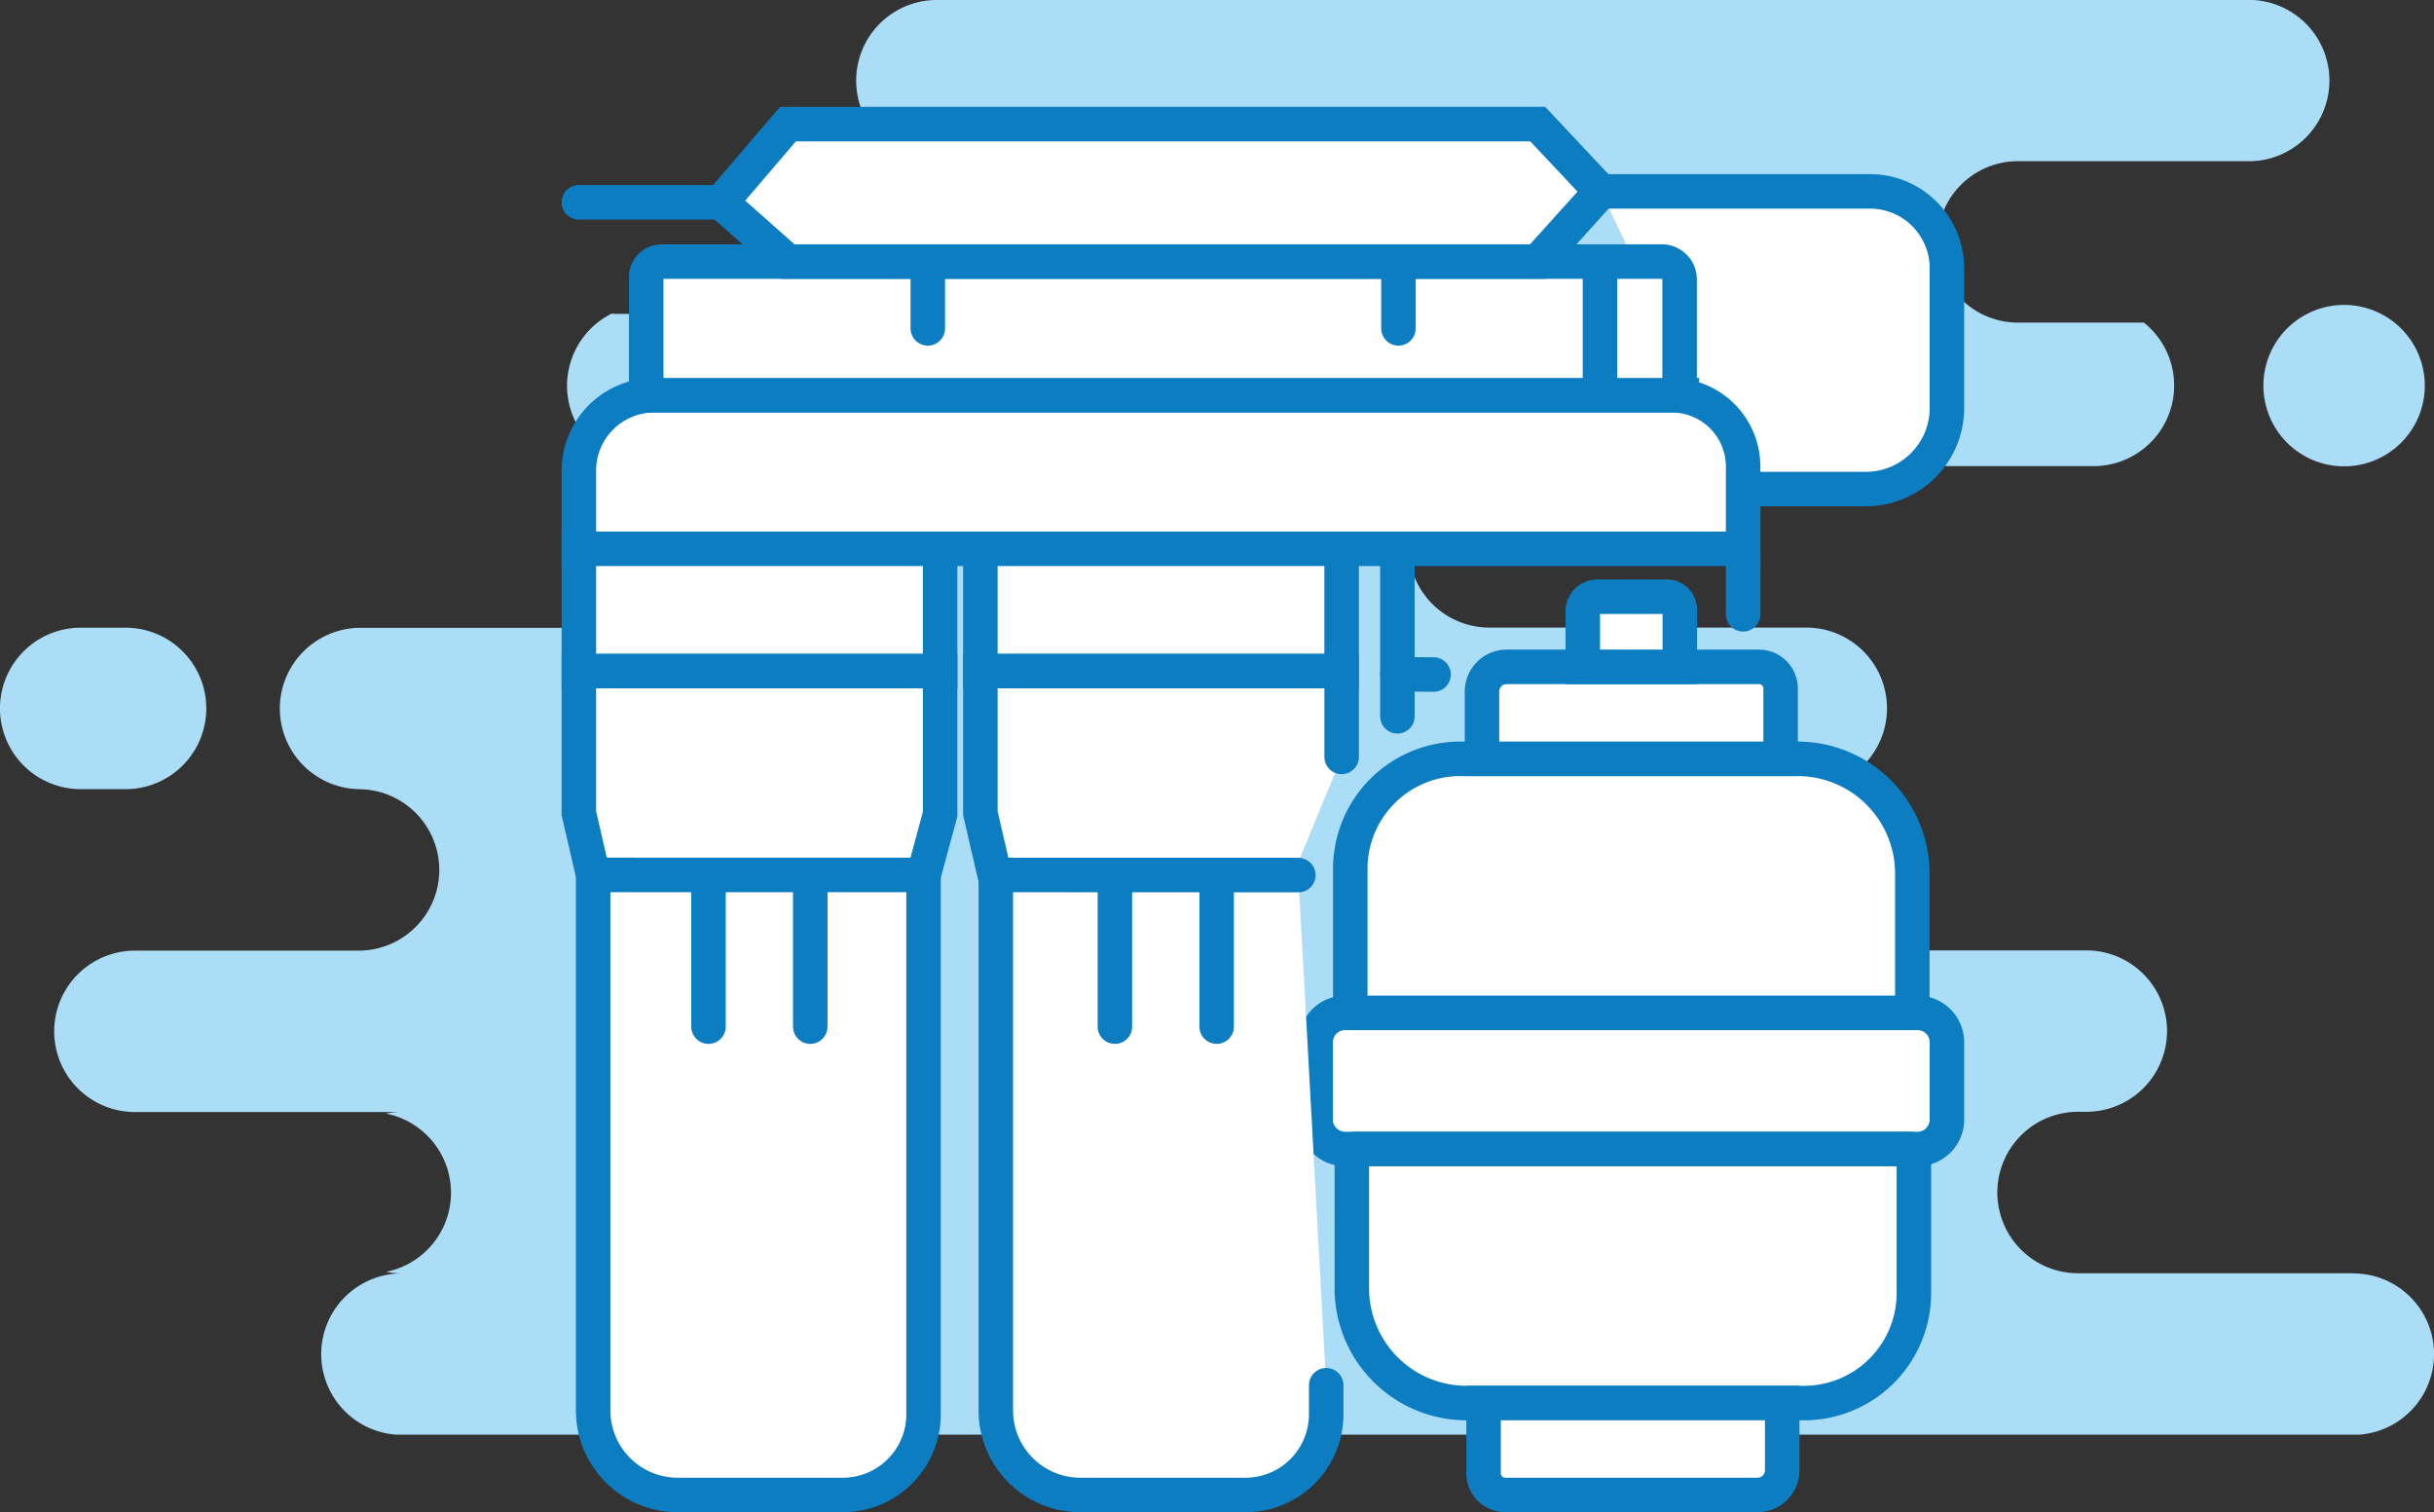
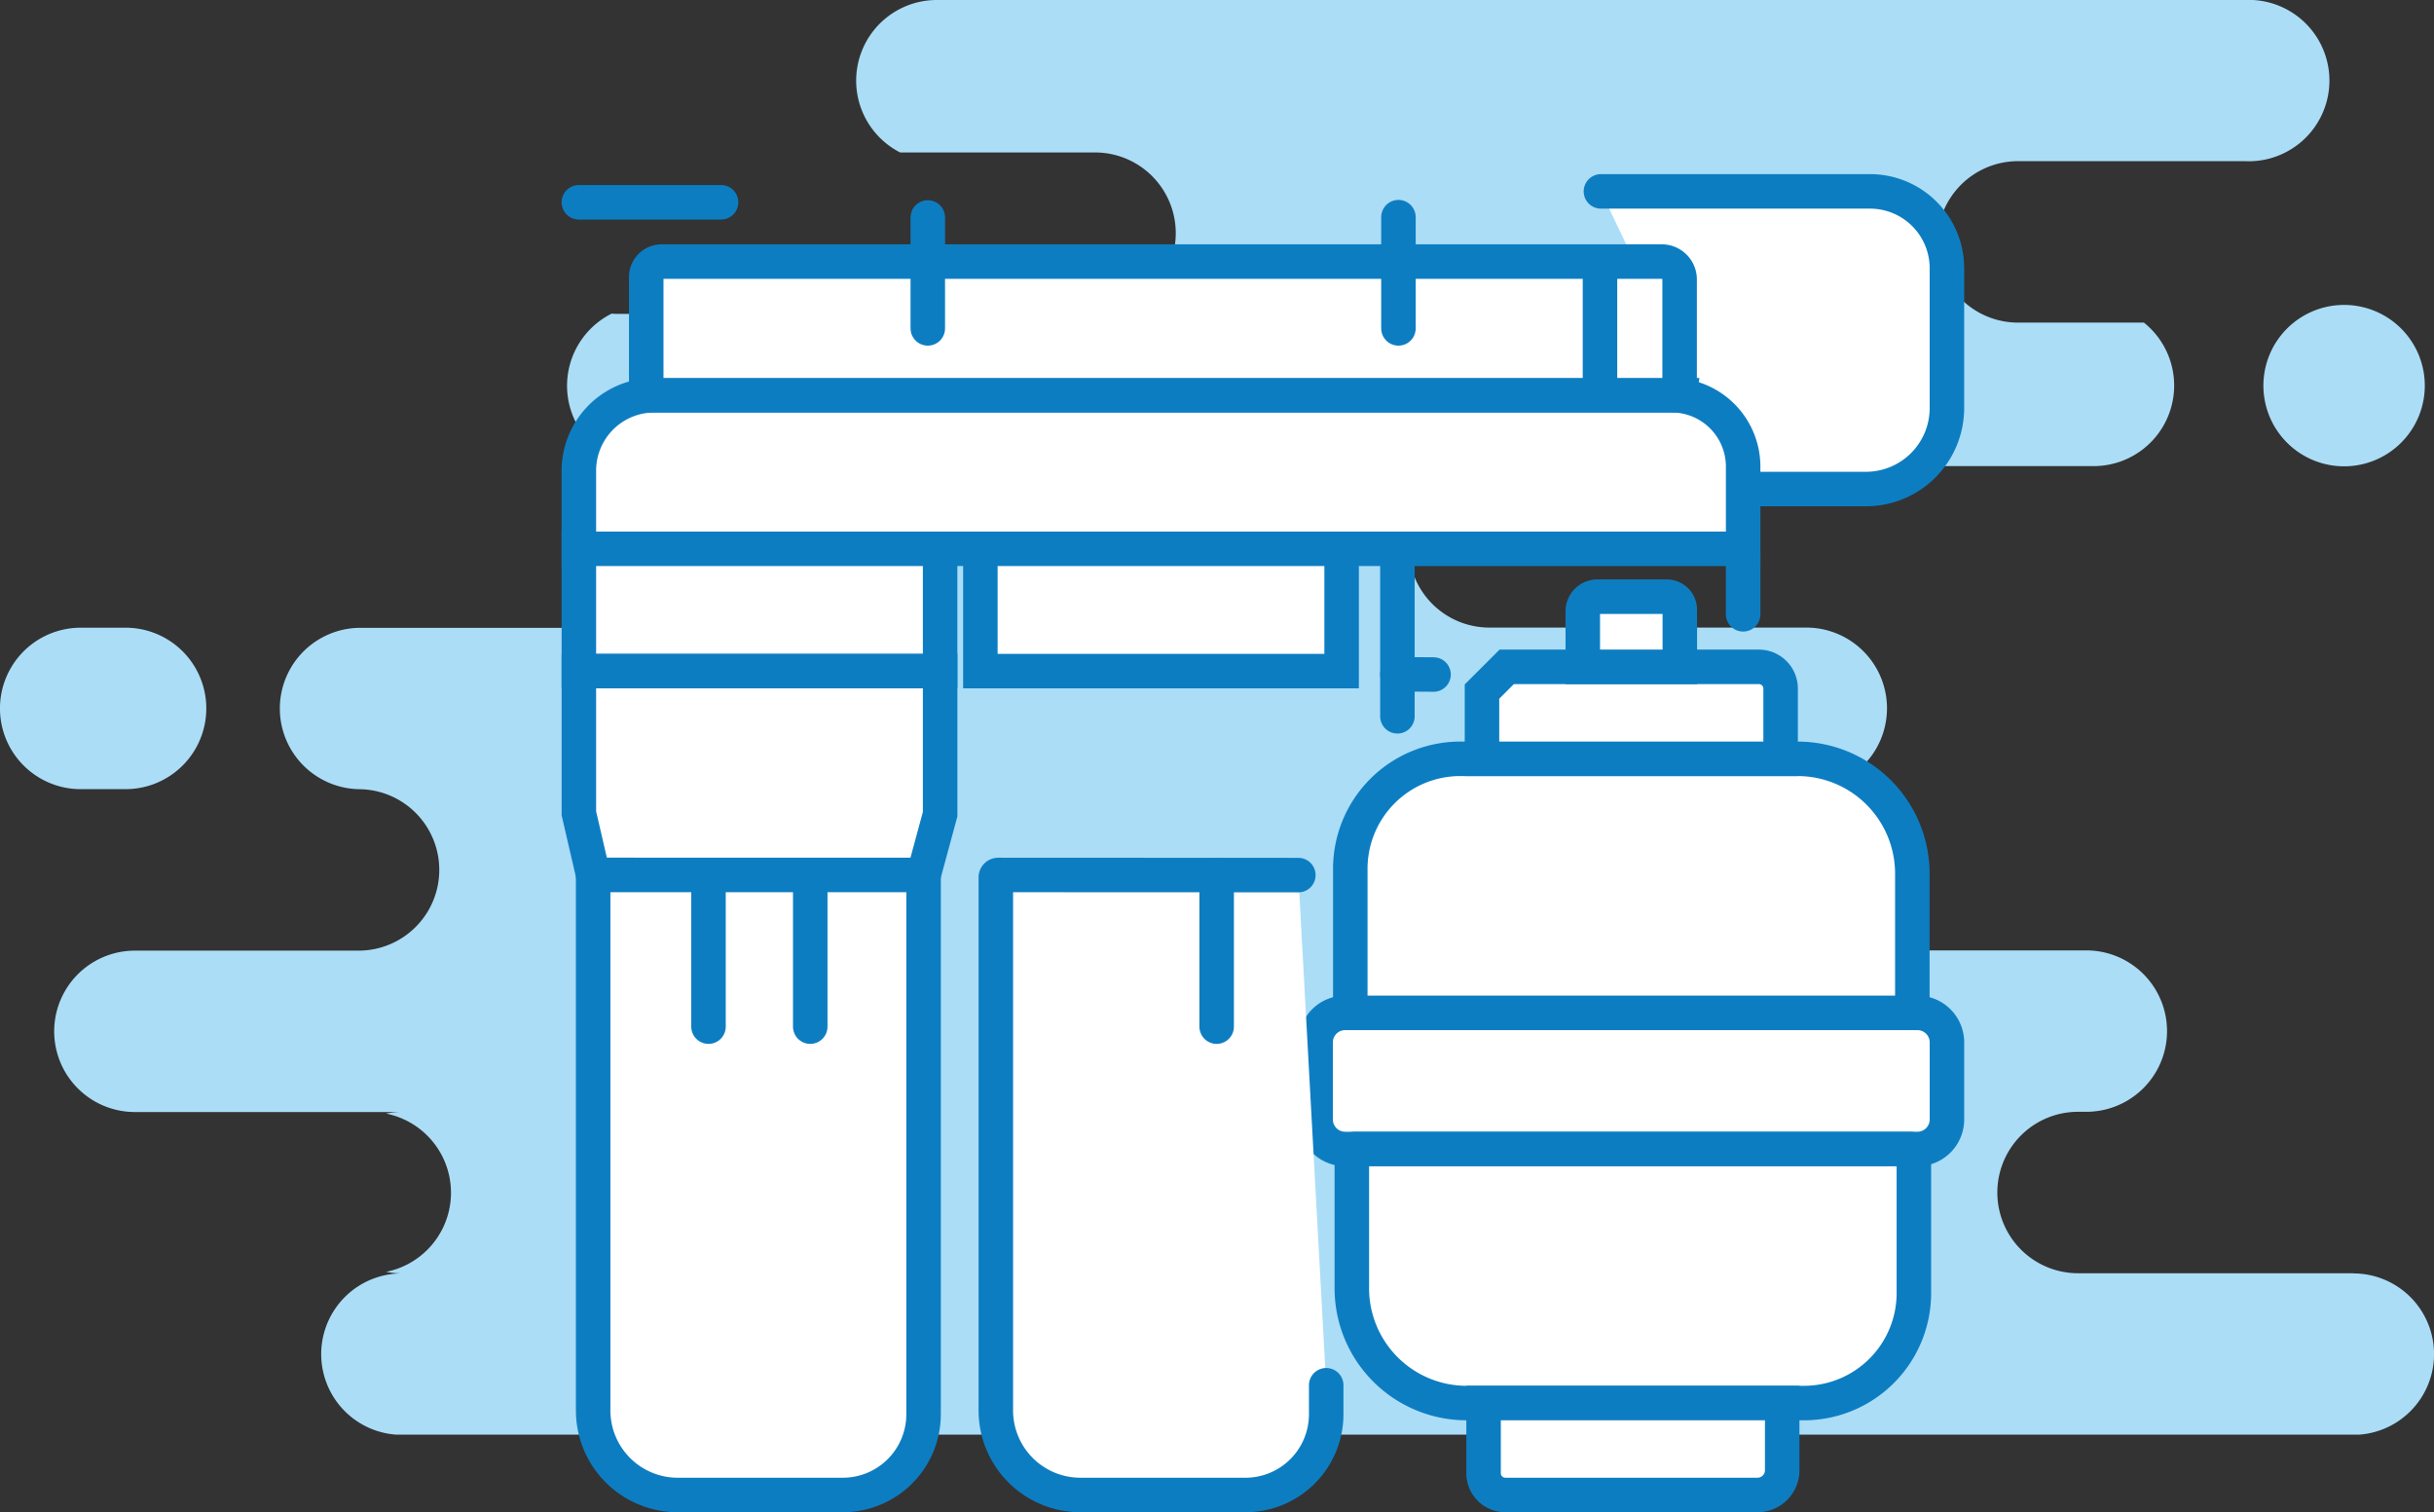
<svg xmlns="http://www.w3.org/2000/svg" width="176.386" height="109.589" viewBox="0 0 176.386 109.589">
  <rect x="0" y="0" width="176.386" height="109.589" fill="#333333" stroke="none" />
  <defs>
    <clipPath id="clip-path">
      <rect id="Rectangle_275" data-name="Rectangle 275" width="176.386" height="103.964" fill="none" />
    </clipPath>
  </defs>
  <g id="Groupe_219" data-name="Groupe 219" transform="translate(-997 -3416)">
    <g id="Groupe_218" data-name="Groupe 218" transform="translate(997 3416)">
      <g id="Groupe_217" data-name="Groupe 217" clip-path="url(#clip-path)">
        <path id="Tracé_517" data-name="Tracé 517" d="M172.685,92.269H152.738a5.848,5.848,0,0,1,0-11.7h.6a5.847,5.847,0,0,0,0-11.695H130.893a5.848,5.848,0,1,1,0-11.7h2.151a5.847,5.847,0,1,0,0-11.695H110.08a5.848,5.848,0,0,1,0-11.7h43.777a5.84,5.84,0,0,0,3.654-10.4h-9.12a5.848,5.848,0,0,1,0-11.7h16.42A5.847,5.847,0,1,0,164.81,0H70.039a5.844,5.844,0,0,0-2.664,11.048H81.5a5.848,5.848,0,1,1,0,11.7H46.884c-.139,0-.275-.012-.412-.021a5.842,5.842,0,0,0,2.613,11.069H52.9a5.848,5.848,0,1,1,0,11.7H28.273a5.847,5.847,0,0,0,0,11.695h-.144a5.848,5.848,0,0,1,0,11.7H11.921a5.847,5.847,0,1,0,0,11.695H31.273a5.875,5.875,0,0,0-1.146.114,5.847,5.847,0,0,1,0,11.467,5.875,5.875,0,0,0,1.146.114,5.848,5.848,0,0,0,0,11.7H172.685a5.848,5.848,0,1,0,0-11.7" transform="translate(-2.146 0)" fill="#abddf7" />
        <path id="Tracé_518" data-name="Tracé 518" d="M9.1,70.35H5.848a5.848,5.848,0,1,0,0,11.7H9.1a5.848,5.848,0,1,0,0-11.7" transform="translate(0 -24.862)" fill="#abddf7" />
        <path id="Tracé_519" data-name="Tracé 519" d="M259.522,34.175a5.848,5.848,0,1,0,5.848,5.848,5.848,5.848,0,0,0-5.848-5.848" transform="translate(-89.651 -12.078)" fill="#abddf7" />
      </g>
    </g>
    <g id="iconeOsmoseInverse" transform="translate(992.229 3363.692)">
      <g id="Groupe_214" data-name="Groupe 214" transform="translate(46.72 61.3)">
        <path id="Tracé_498" data-name="Tracé 498" d="M655.51,101.39h19.5a5.573,5.573,0,0,1,5.573,5.573v10.127a5.871,5.871,0,0,1-5.871,5.871h-8.9" transform="translate(-581.443 -96.513)" fill="#fff" stroke="#0d7dc2" stroke-linecap="round" stroke-miterlimit="10" stroke-width="2.5" />
        <g id="Groupe_213" data-name="Groupe 213" transform="translate(53.391 34.248)">
          <path id="Tracé_486" data-name="Tracé 486" d="M529.171,600.556H487.7a2.141,2.141,0,0,1-2.141-2.141v-5.583a2.141,2.141,0,0,1,2.141-2.141h41.47a2.141,2.141,0,0,1,2.141,2.141v5.583A2.141,2.141,0,0,1,529.171,600.556Z" transform="translate(-485.56 -560.531)" fill="#fff" stroke="#0d7dc2" stroke-miterlimit="10" stroke-width="2.5" />
          <path id="Tracé_487" data-name="Tracé 487" d="M514.16,439.38H538.6a8.321,8.321,0,0,1,8.322,8.322v9.87a.215.215,0,0,1-.215.215h-40.3a.215.215,0,0,1-.215-.215V447.351A7.97,7.97,0,0,1,514.16,439.38Z" transform="translate(-503.68 -427.63)" fill="#fff" stroke="#0d7dc2" stroke-miterlimit="10" stroke-width="2.5" />
          <path id="Tracé_488" data-name="Tracé 488" d="M539.894,690.2H515.452a8.321,8.321,0,0,1-8.322-8.322v-9.87a.215.215,0,0,1,.215-.215h40.3a.215.215,0,0,1,.215.215v10.222A7.969,7.969,0,0,1,539.894,690.2Z" transform="translate(-504.506 -631.764)" fill="#fff" stroke="#0d7dc2" stroke-miterlimit="10" stroke-width="2.5" />
          <path id="Tracé_489" data-name="Tracé 489" d="M605.451,829.753H587.174a1.574,1.574,0,0,1-1.574-1.574V823.09h21.641v4.874A1.791,1.791,0,0,1,605.451,829.753Z" transform="translate(-573.429 -764.657)" fill="#fff" stroke="#0d7dc2" stroke-miterlimit="10" stroke-width="2.5" />
-           <path id="Tracé_490" data-name="Tracé 490" d="M586.441,384.6h18.276a1.574,1.574,0,0,1,1.574,1.574v5.089H584.65V386.39A1.791,1.791,0,0,1,586.441,384.6Z" transform="translate(-572.594 -379.514)" fill="#fff" stroke="#0d7dc2" stroke-miterlimit="10" stroke-width="2.5" />
+           <path id="Tracé_490" data-name="Tracé 490" d="M586.441,384.6h18.276a1.574,1.574,0,0,1,1.574,1.574v5.089H584.65V386.39Z" transform="translate(-572.594 -379.514)" fill="#fff" stroke="#0d7dc2" stroke-miterlimit="10" stroke-width="2.5" />
          <path id="Tracé_491" data-name="Tracé 491" d="M645.752,342.8h5.017a.953.953,0,0,1,.953.953v4.132H644.69v-4.023A1.062,1.062,0,0,1,645.752,342.8Z" transform="translate(-625.33 -342.8)" fill="#fff" stroke="#0d7dc2" stroke-miterlimit="10" stroke-width="2.5" />
        </g>
        <path id="Tracé_492" data-name="Tracé 492" d="M131.092,233.94H46.72v-5.663a5.467,5.467,0,0,1,5.466-5.466H125.92a5.172,5.172,0,0,1,5.172,5.172Z" transform="translate(-46.72 -203.16)" fill="#fff" stroke="#0d7dc2" stroke-miterlimit="10" stroke-width="2.5" />
        <path id="Tracé_493" data-name="Tracé 493" d="M161.737,152.867H86.85V144.3a1.118,1.118,0,0,1,1.118-1.118h72.477a1.291,1.291,0,0,1,1.291,1.291v8.4Z" transform="translate(-81.968 -133.218)" fill="#fff" stroke="#0d7dc2" stroke-miterlimit="10" stroke-width="2.5" />
        <line id="Ligne_1" data-name="Ligne 1" y2="9.687" transform="translate(73.998 9.962)" fill="none" stroke="#0d7dc2" stroke-miterlimit="10" stroke-width="2.5" />
        <line id="Ligne_2" data-name="Ligne 2" y2="8.038" transform="translate(25.286 6.767)" fill="none" stroke="#0d7dc2" stroke-linecap="round" stroke-miterlimit="10" stroke-width="2.5" />
        <line id="Ligne_3" data-name="Ligne 3" y2="8.06" transform="translate(59.393 6.745)" fill="none" stroke="#0d7dc2" stroke-linecap="round" stroke-miterlimit="10" stroke-width="2.5" />
        <rect id="Rectangle_270" data-name="Rectangle 270" width="26.179" height="8.863" transform="translate(0 30.779)" fill="#fff" stroke="#0d7dc2" stroke-linecap="round" stroke-miterlimit="10" stroke-width="2.5" />
        <path id="Tracé_494" data-name="Tracé 494" d="M71.7,401.925,47.754,401.9l-1.034-4.466V387.13H72.9V397.5Z" transform="translate(-46.72 -347.489)" fill="#fff" stroke="#0d7dc2" stroke-linecap="round" stroke-miterlimit="10" stroke-width="2.5" />
        <rect id="Rectangle_271" data-name="Rectangle 271" width="26.179" height="8.863" transform="translate(29.096 30.779)" fill="#fff" stroke="#0d7dc2" stroke-linecap="round" stroke-miterlimit="10" stroke-width="2.5" />
-         <path id="Tracé_495" data-name="Tracé 495" d="M308.518,401.922l-21.613-.02-1.035-4.466V387.13h26.181v6.219" transform="translate(-256.774 -347.489)" fill="#fff" stroke="#0d7dc2" stroke-linecap="round" stroke-miterlimit="10" stroke-width="2.5" />
        <path id="Tracé_496" data-name="Tracé 496" d="M73.321,553.481H61.359a6.129,6.129,0,0,1-6.129-6.129V508.725a.175.175,0,0,1,.175-.175H79a.175.175,0,0,1,.175.175V547.63A5.852,5.852,0,0,1,73.321,553.481Z" transform="translate(-54.195 -454.136)" fill="#fff" stroke="#0d7dc2" stroke-linecap="round" stroke-miterlimit="10" stroke-width="2.5" />
        <path id="Tracé_497" data-name="Tracé 497" d="M319.013,545.529h0v2.1a5.852,5.852,0,0,1-5.852,5.852H301.2a6.129,6.129,0,0,1-6.129-6.129V508.725a.175.175,0,0,1,.175-.175l21.747.01" transform="translate(-264.855 -454.136)" fill="#fff" stroke="#0d7dc2" stroke-linecap="round" stroke-miterlimit="10" stroke-width="2.5" />
        <line id="Ligne_4" data-name="Ligne 4" y2="10.992" transform="translate(9.394 54.414)" fill="none" stroke="#0d7dc2" stroke-linecap="round" stroke-miterlimit="10" stroke-width="2.5" />
        <line id="Ligne_5" data-name="Ligne 5" y2="10.969" transform="translate(16.768 54.437)" fill="none" stroke="#0d7dc2" stroke-linecap="round" stroke-miterlimit="10" stroke-width="2.5" />
-         <line id="Ligne_6" data-name="Ligne 6" y2="10.992" transform="translate(38.845 54.414)" fill="none" stroke="#0d7dc2" stroke-linecap="round" stroke-miterlimit="10" stroke-width="2.5" />
        <line id="Ligne_7" data-name="Ligne 7" y2="10.969" transform="translate(46.219 54.437)" fill="none" stroke="#0d7dc2" stroke-linecap="round" stroke-miterlimit="10" stroke-width="2.5" />
        <path id="Tracé_516" data-name="Tracé 516" d="M0,0V4.38" transform="translate(84.372 31.146)" fill="#fff" stroke="#0d7dc2" stroke-linecap="round" stroke-width="2.5" />
        <line id="Ligne_9" data-name="Ligne 9" y2="11.771" transform="translate(59.318 31.146)" fill="none" stroke="#0d7dc2" stroke-linecap="round" stroke-miterlimit="10" stroke-width="2.5" />
        <line id="Ligne_10" data-name="Ligne 10" x2="2.619" y2="0.018" transform="translate(59.318 39.871)" fill="none" stroke="#0d7dc2" stroke-linecap="round" stroke-miterlimit="10" stroke-width="2.5" />
-         <path id="Tracé_499" data-name="Tracé 499" d="M190.61,71.262H136.277l-4.847-4.293,4.847-5.668H190.61l4.581,4.877Z" transform="translate(-121.124 -61.3)" fill="#fff" stroke="#0d7dc2" stroke-linecap="round" stroke-miterlimit="10" stroke-width="2.5" />
-         <path id="Tracé_500" data-name="Tracé 500" d="M655.51,101.39" transform="translate(-581.443 -96.513)" fill="#fff" stroke="#0d7dc2" stroke-linecap="round" stroke-miterlimit="10" stroke-width="2.5" />
        <line id="Ligne_11" data-name="Ligne 11" x1="10.306" transform="translate(0 5.668)" fill="none" stroke="#0d7dc2" stroke-linecap="round" stroke-miterlimit="10" stroke-width="2.5" />
      </g>
    </g>
  </g>
</svg>